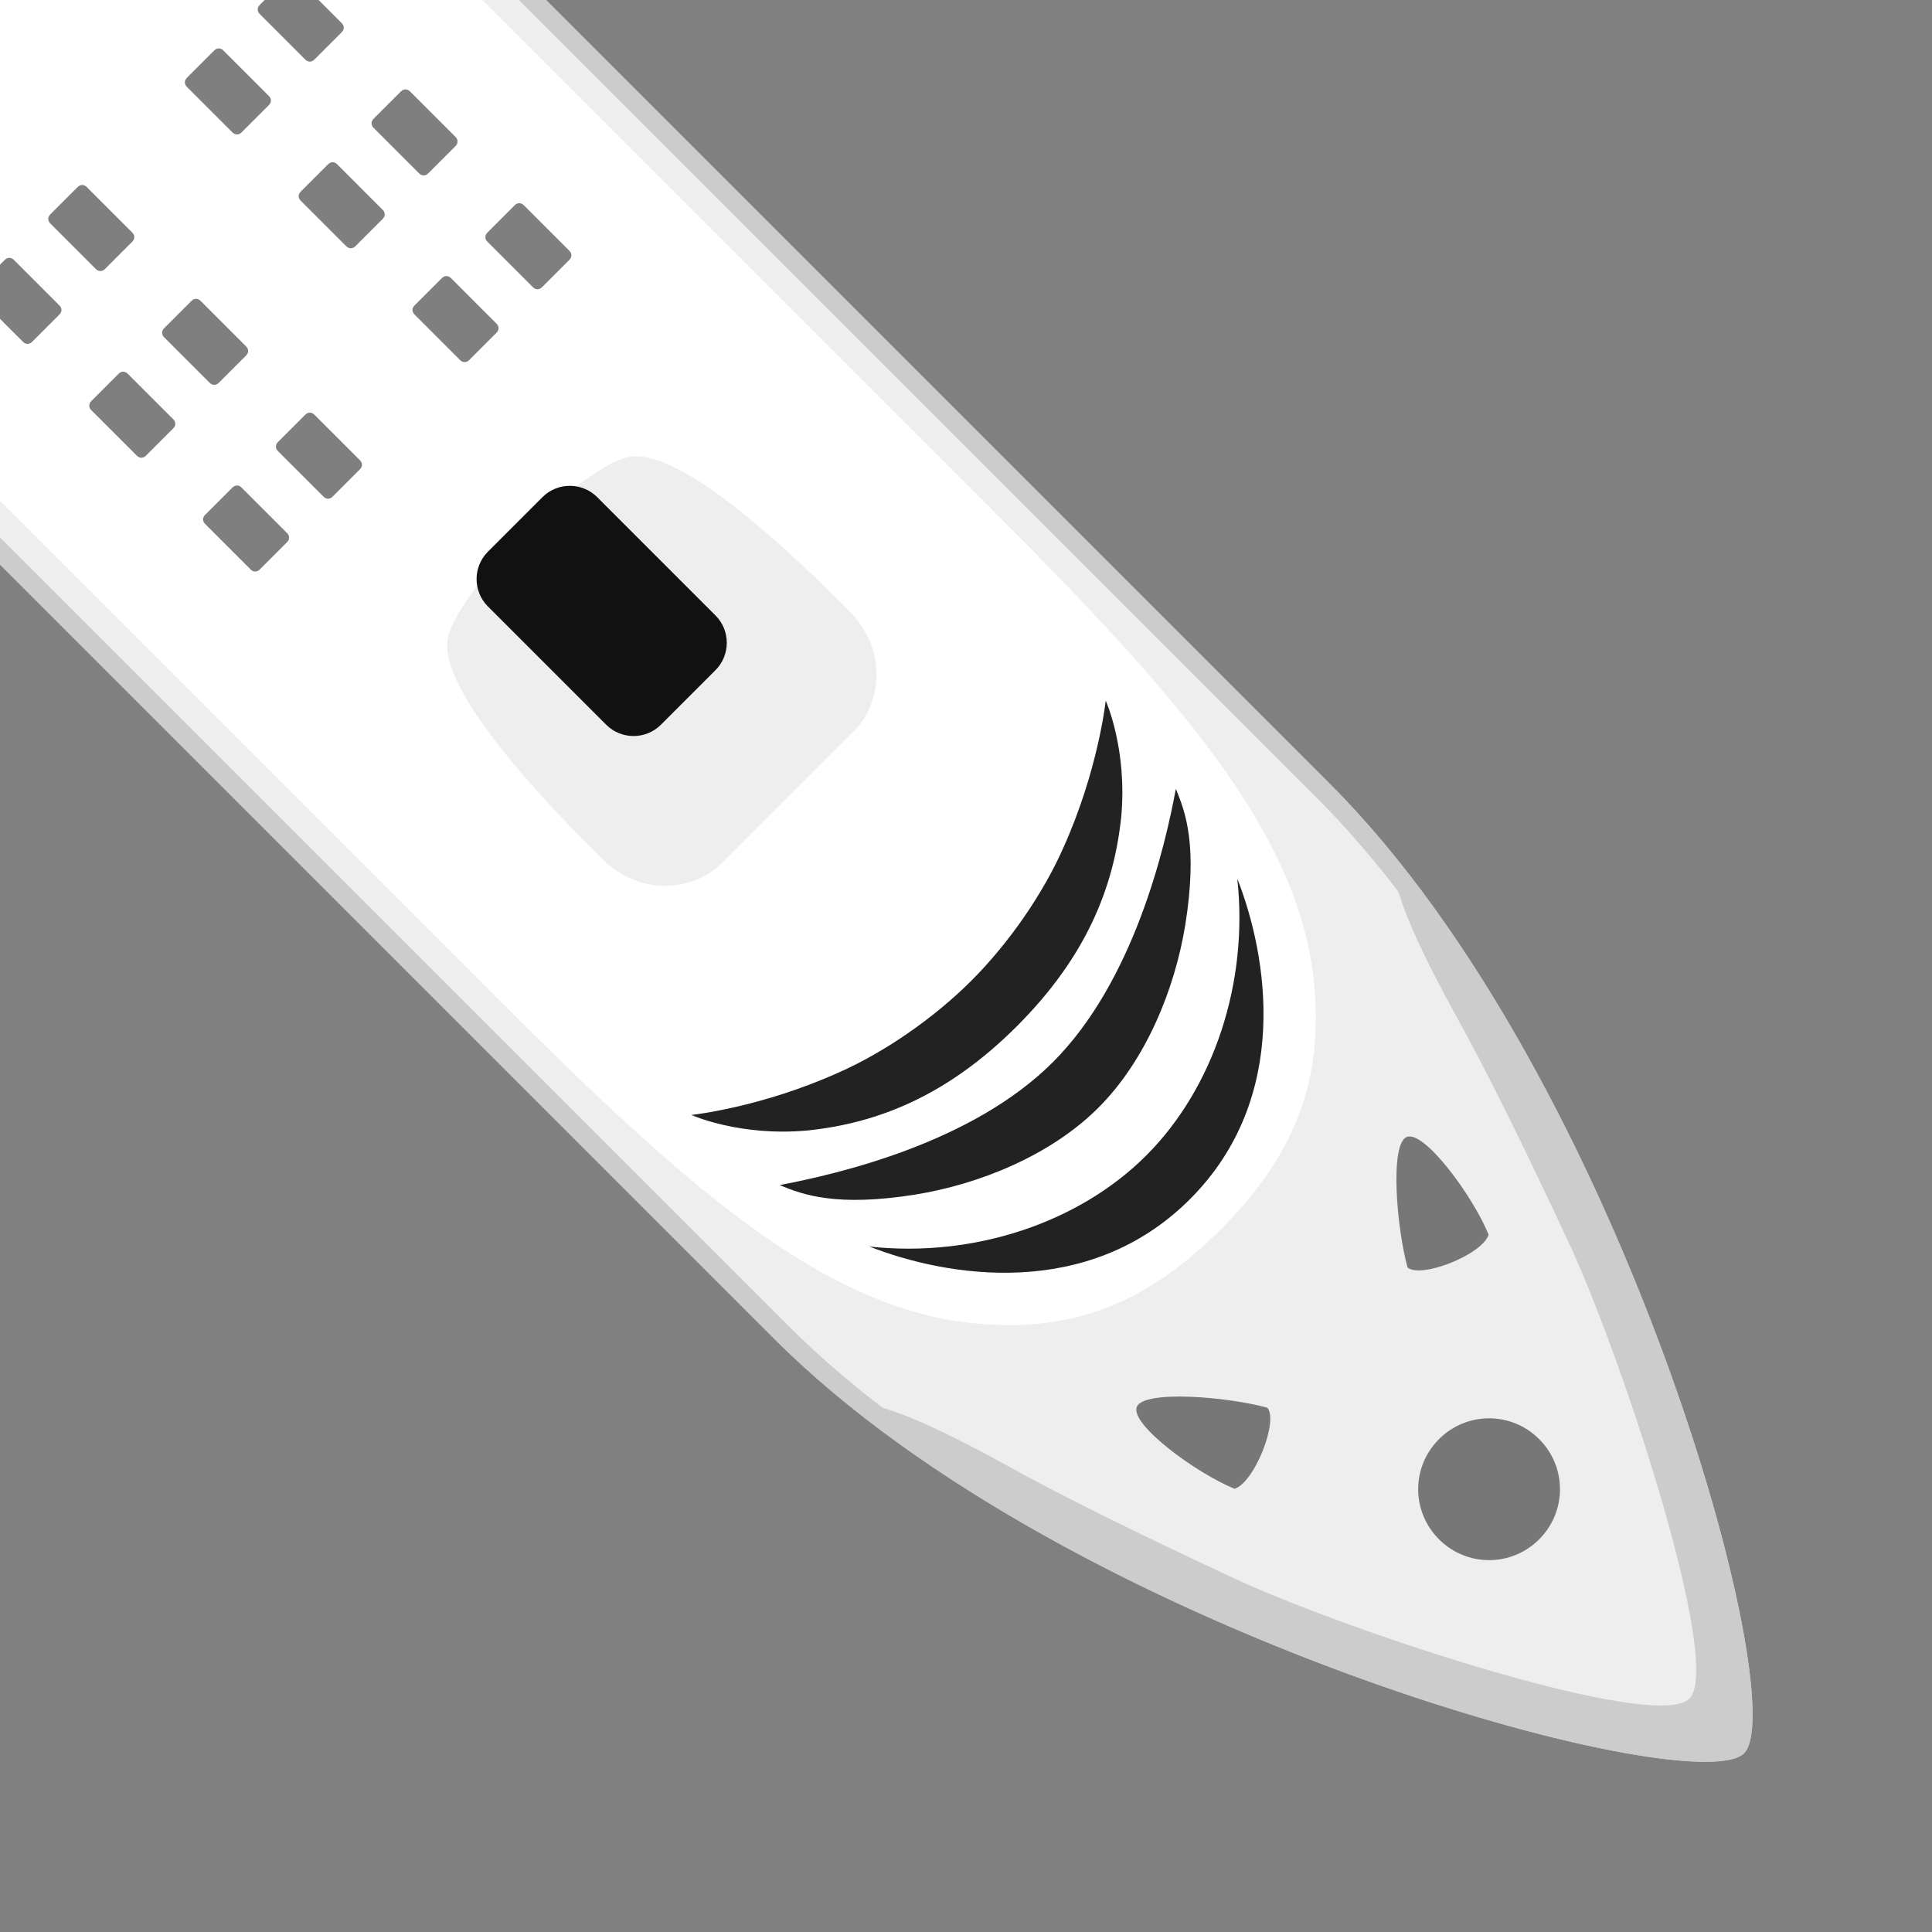
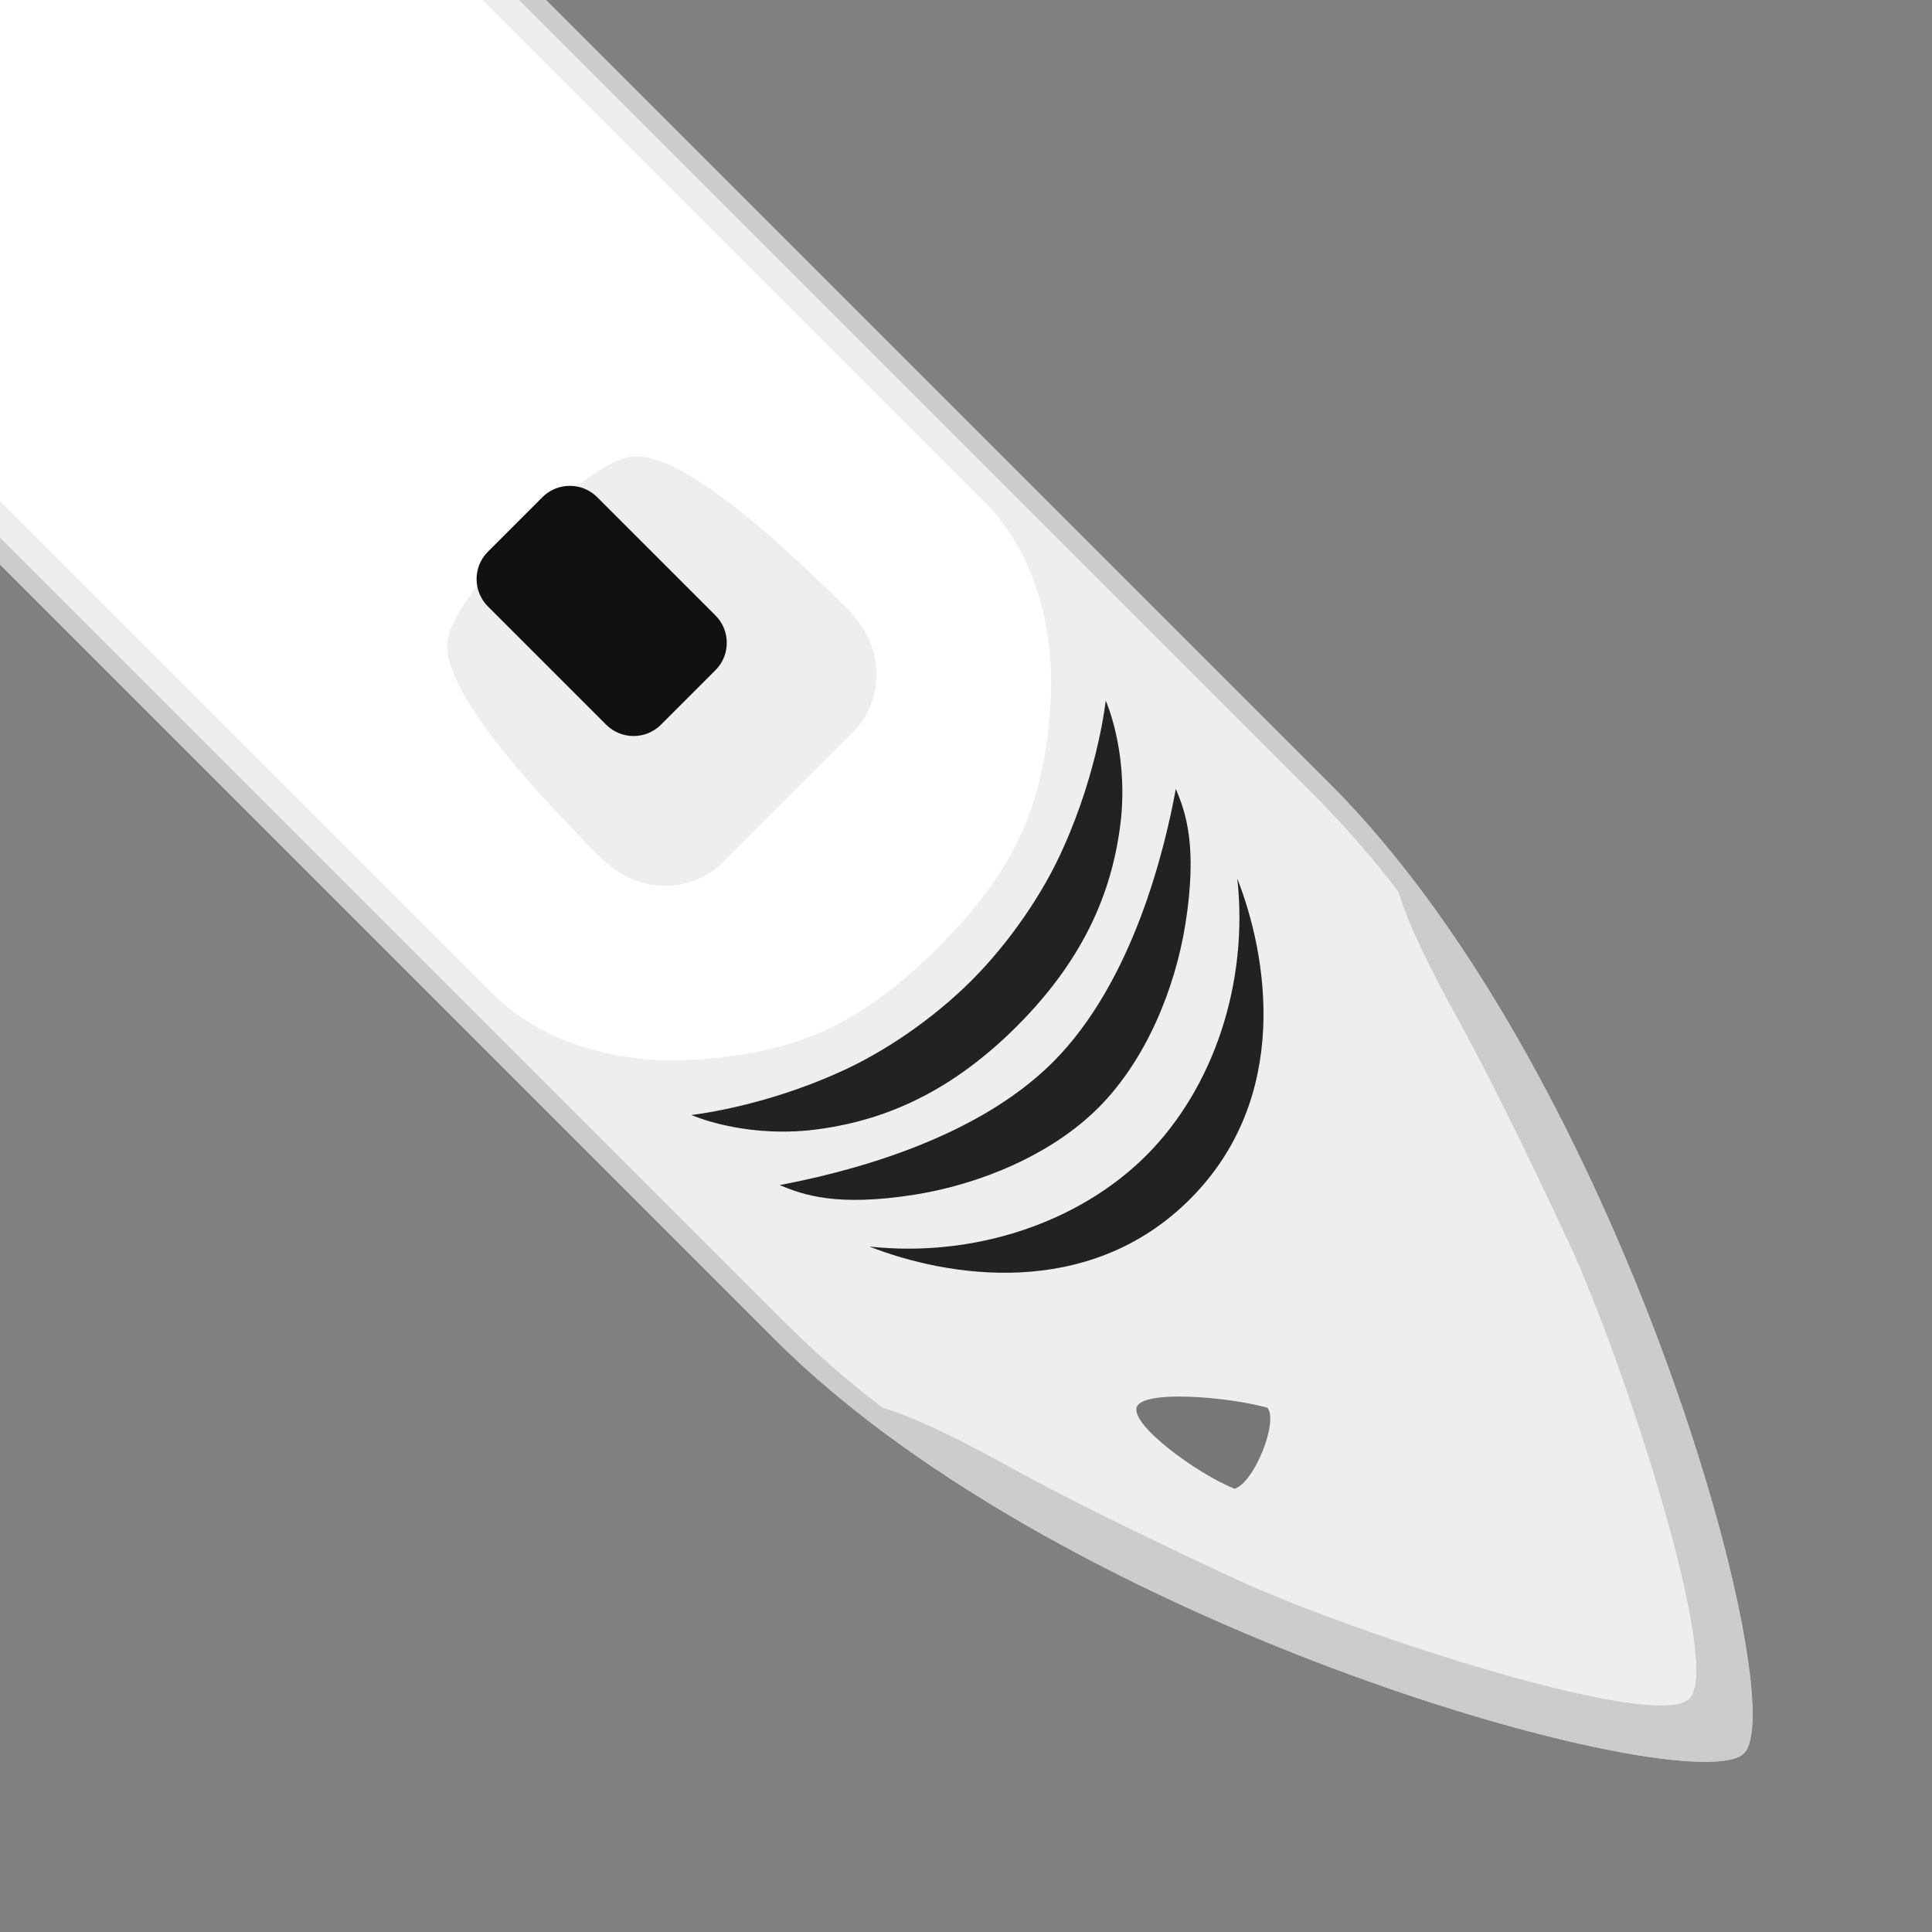
<svg xmlns="http://www.w3.org/2000/svg" shape-rendering="geometricPrecision" text-rendering="geometricPrecision" viewBox="0 0 300 300">
  <rect x="0" y="0" width="300" height="300" fill="#808080" stroke="none" />
  <g transform="matrix(-.707 .707 -.707 -.707 1533.518 163.374)">
    <path d="m970 816c-10.9 0-61 87.5-61 151.9v415c0 13.1 7.7 27.1 21 27.1h40s32.7 0 40 0c13.3 0 21-14 21-27.1 0-21.8 0-338.2 0-415 0-64.4-50.1-151.9-61-151.9z" fill="#ccc" />
    <path d="m930 1407c-11.3 0-18-12.2-18-24.1v-415c0-36.5 16-76.7 25.5-97.5 14.9-32.5 28.7-50.3 32.5-51.4 3.8 1.1 17.6 18.9 32.5 51.4 9.5 20.8 25.5 61 25.5 97.5v415c0 11.9-6.7 24.1-18 24.1z" fill="#eee" />
    <path d="m970 816c-10 0-53.1 73.8-60 135.7 3 .5 7.3-11.5 10.7-23.3 2.5-8.7 6.6-21 12.7-37.7 6.9-18.6 29.2-62.7 36.6-62.7s29.7 44.1 36.6 62.7c6.1 16.7 10.2 29 12.7 37.7 3.4 11.8 7.7 23.8 10.7 23.3-6.9-61.9-50-135.7-60-135.7z" fill="#ccc" />
    <g opacity=".5">
-       <path d="m980 873c0-6.1-4.9-11-11-11s-11 4.9-11 11 4.9 11 11 11 11-4.9 11-11z" />
-       <path d="m941.1 901c2.9-1.5 12.3 2.6 12.5 5.3-3.1 5.5-11.7 15.7-14.3 14.4s-.7-13.8 1.8-19.7z" />
      <path d="m996.9 901c-2.9-1.5-12.3 2.6-12.5 5.3 3.1 5.5 11.7 15.7 14.3 14.4s.7-13.8-1.8-19.7z" />
    </g>
-     <path d="m1007.6 948.1c-9.5-11.7-20.7-17.1-37.6-17.1s-28.1 5.4-37.6 17.1c-14.8 18.3-16.4 46.8-16.4 88.4h54s41.5 0 54 0c0-41.6-1.6-70.1-16.4-88.4z" fill="#fff" />
    <path d="m1009.5 1007.8c-11.6-10.4-22-14.8-39.5-14.8s-27.9 4.4-39.5 14.8c-8.6 7.7-14.5 18.3-14.5 29.1v346c0 9.7 5.4 20.1 14 20.1h40 40c8.6 0 14-10.4 14-20.1v-346c0-10.8-5.9-21.4-14.5-29.1z" fill="#fff" />
    <g fill="#222">
      <path d="m970 937.7c-22.4 0-35.3 18.3-40.4 30 10.2-12.7 25.6-20.4 40.4-20.4s30.2 7.7 40.4 20.4c-5.1-11.7-18-30-40.4-30z" />
      <path d="m999.7 968.4c-8.3-6-19.3-10.6-29.7-10.6s-21.4 4.6-29.7 10.6c-9.9 7.2-12.3 12.2-13.8 15.9 7.7-5.3 25.8-16.5 43.5-16.5s35.7 11.2 43.5 16.5c-1.5-3.7-3.9-8.7-13.8-15.9z" />
      <path d="m1004.4 987.2c-8.4-6.8-19-11.5-34.4-11.5s-26 4.7-34.4 11.5c-8.2 6.8-11.1 14.5-11.1 14.5s8.4-6.8 20.8-11.5c7.2-2.8 16.4-4.5 24.7-4.5s17.5 1.7 24.7 4.5c12.4 4.7 20.8 11.5 20.8 11.5s-2.9-7.7-11.1-14.5z" />
    </g>
    <path d="m997.2 1342.1c0 26.4-3 37.8-7.3 40.7-2.3 1.5-6.8 2.3-10.9 2.8-4.8.5-9 .5-9 .5s-8.7 0-15-1.5c-2-.5-3.7-1-4.9-1.8-4.3-2.9-7.3-14.3-7.3-40.7 0-10 7.7-14.1 12.5-14.1h29.4c4.8 0 12.5 4.1 12.5 14.1z" fill="#eee" />
    <path d="m976 1387.9h-12c-3.3 0-6-2.7-6-6v-26c0-3.3 2.7-6 6-6h12c3.3 0 6 2.7 6 6v26c0 3.3-2.7 6-6 6z" fill="#111" />
    <path d="m997.2 1040.1c0 26.4-3 37.8-7.3 40.7-2.3 1.5-6.8 2.3-10.9 2.8-4.8.5-9 .5-9 .5s-8.7 0-15-1.5c-2-.4-3.7-1-4.9-1.8-4.3-2.9-7.3-14.3-7.3-40.7 0-10 7.7-14.1 12.5-14.1h29.4c4.8 0 12.5 4.1 12.5 14.1z" fill="#eee" />
    <path d="m976 1085.9h-12c-3.3 0-6-2.7-6-6v-26c0-3.3 2.7-6 6-6h12c3.3 0 6 2.7 6 6v26c0 3.3-2.7 6-6 6z" fill="#111" />
-     <path d="m941 1121h-6c-.6 0-1-.4-1-1v-10c0-.6.4-1 1-1h6c.6 0 1 .4 1 1v10c0 .6-.4 1-1 1zm17-1v-10c0-.6-.4-1-1-1h-6c-.6 0-1 .4-1 1v10c0 .6.4 1 1 1h6c.6 0 1-.4 1-1zm-16 25v-10c0-.6-.4-1-1-1h-6c-.6 0-1 .4-1 1v10c0 .6.4 1 1 1h6c.6 0 1-.4 1-1zm16 0v-10c0-.6-.4-1-1-1h-6c-.6 0-1 .4-1 1v10c0 .6.4 1 1 1h6c.6 0 1-.4 1-1zm-16 25v-10c0-.6-.4-1-1-1h-6c-.6 0-1 .4-1 1v10c0 .6.4 1 1 1h6c.6 0 1-.4 1-1zm16 0v-10c0-.6-.4-1-1-1h-6c-.6 0-1 .4-1 1v10c0 .6.4 1 1 1h6c.6 0 1-.4 1-1zm39-49h6c.6 0 1-.4 1-1v-10c0-.6-.4-1-1-1h-6c-.6 0-1 .4-1 1v10c0 .6.4 1 1 1zm-16 0h6c.6 0 1-.4 1-1v-10c0-.6-.4-1-1-1h-6c-.6 0-1 .4-1 1v10c0 .6.4 1 1 1zm16 25h6c.6 0 1-.4 1-1v-10c0-.6-.4-1-1-1h-6c-.6 0-1 .4-1 1v10c0 .6.4 1 1 1zm-16 0h6c.6 0 1-.4 1-1v-10c0-.6-.4-1-1-1h-6c-.6 0-1 .4-1 1v10c0 .6.4 1 1 1zm16 25h6c.6 0 1-.4 1-1v-10c0-.6-.4-1-1-1h-6c-.6 0-1 .4-1 1v10c0 .6.4 1 1 1zm-16 0h6c.6 0 1-.4 1-1v-10c0-.6-.4-1-1-1h-6c-.6 0-1 .4-1 1v10c0 .6.4 1 1 1z" opacity=".5" />
-     <path d="m986 1300h-32c-5.5 0-10-4.5-10-10v-72c0-5.5 4.5-10 10-10h32c5.5 0 10 4.5 10 10v72c0 5.5-4.5 10-10 10z" fill="#bbb" />
    <path d="m954 1297c-3.9 0-7-3.1-7-7v-72c0-3.9 3.1-7 7-7h32c3.9 0 7 3.1 7 7v72c0 3.9-3.1 7-7 7z" fill="#ddd" />
  </g>
</svg>